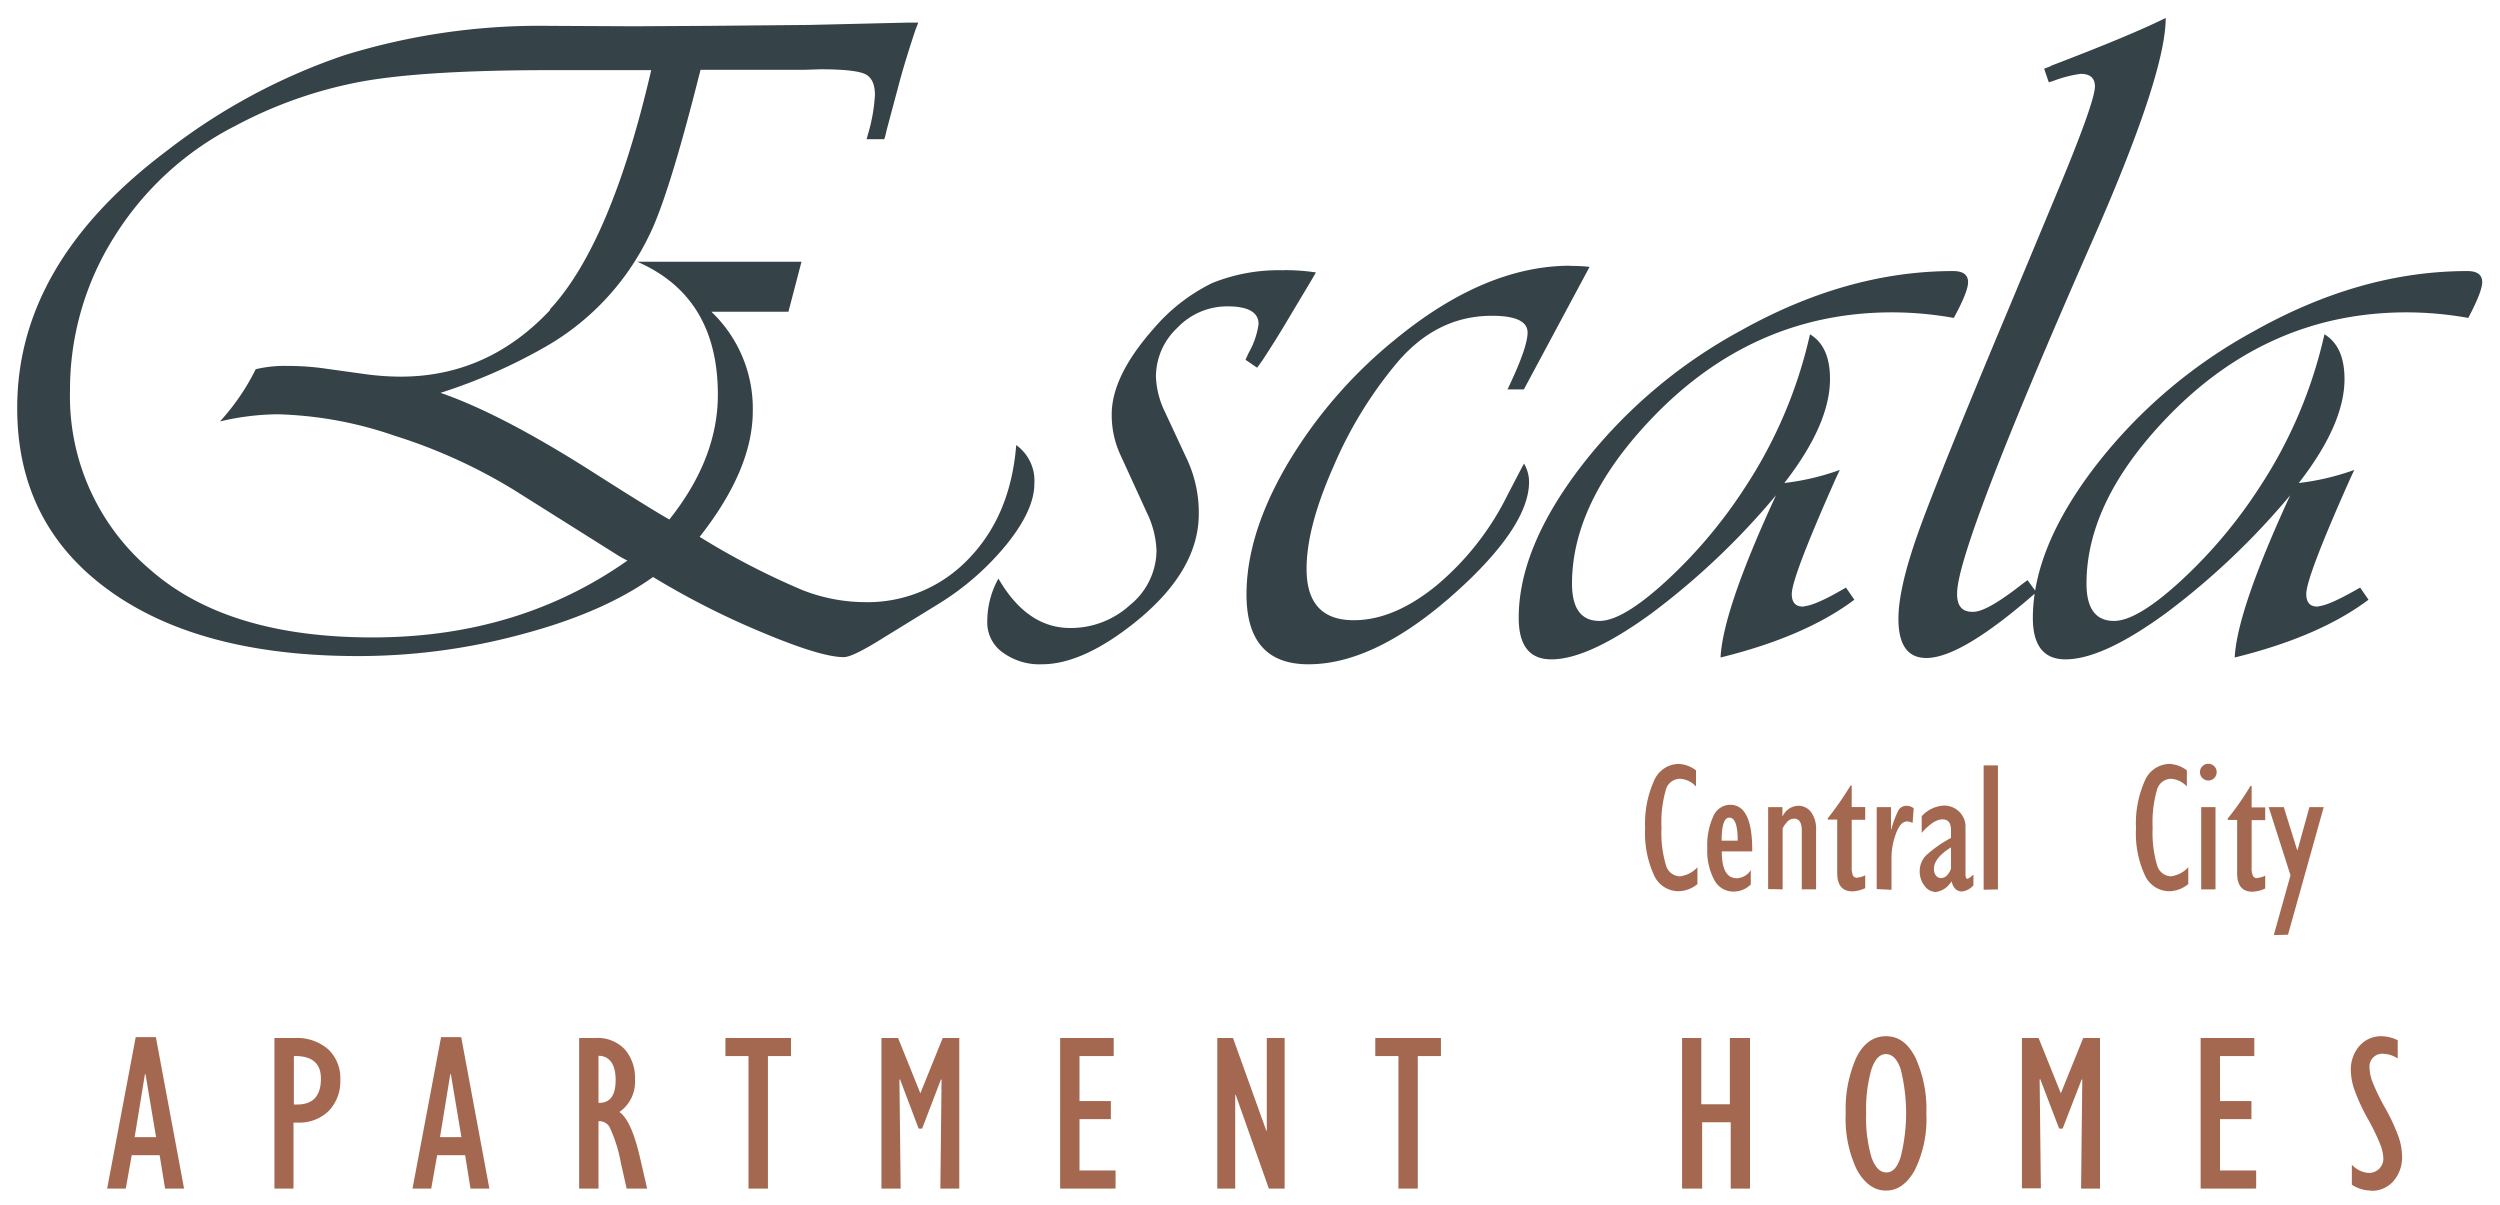
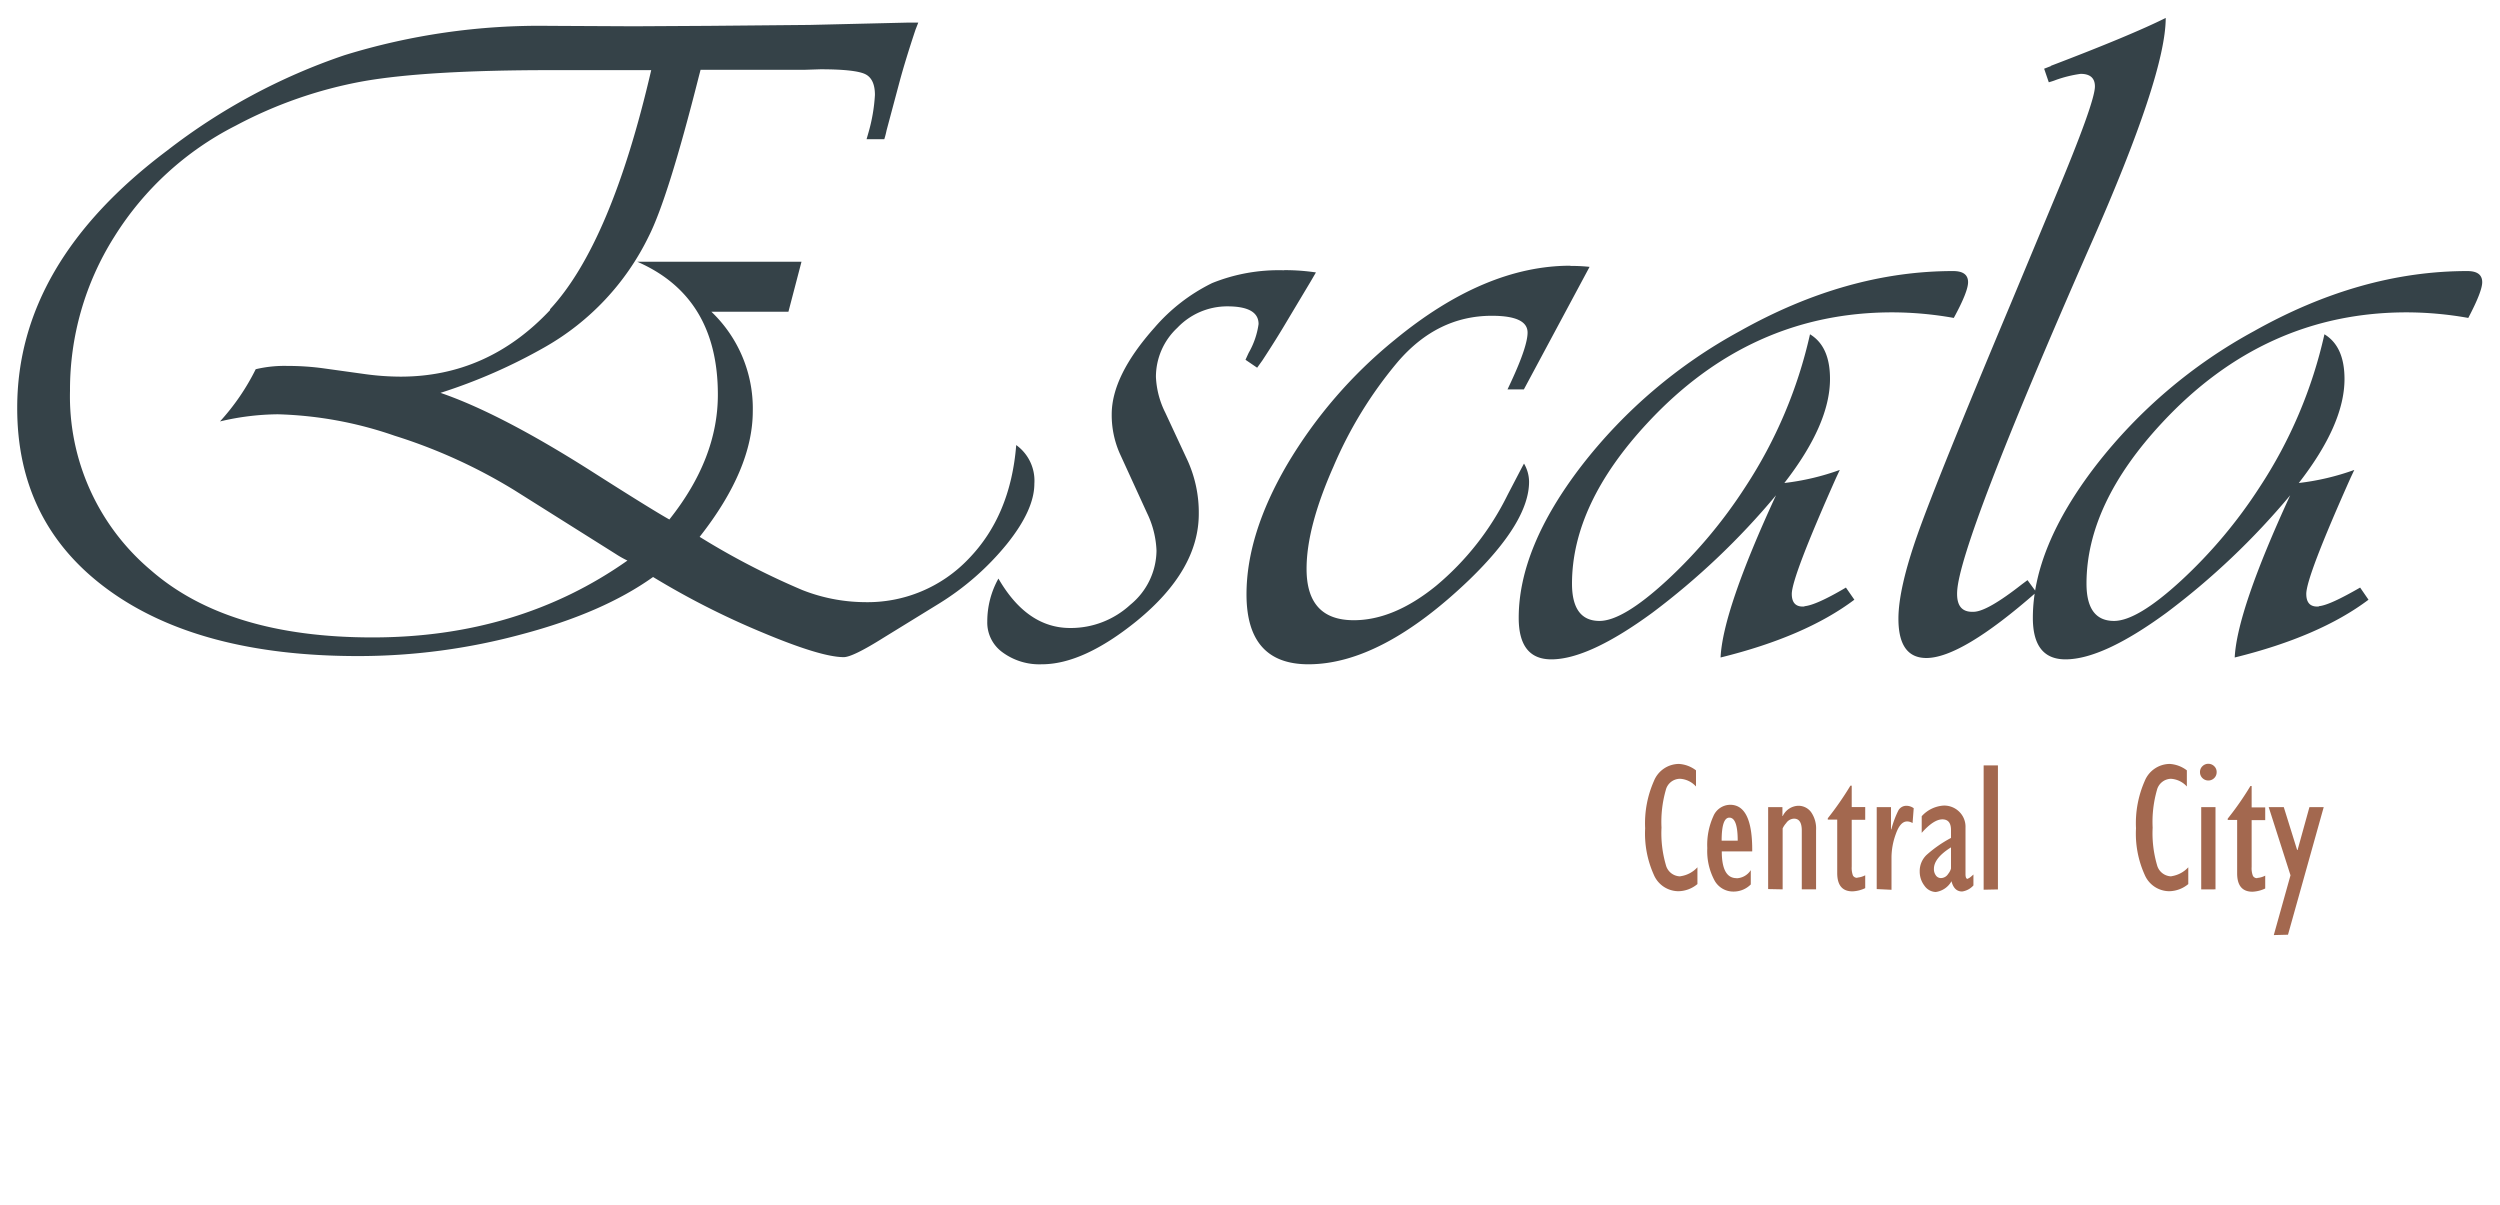
<svg xmlns="http://www.w3.org/2000/svg" id="Layer_1" data-name="Layer 1" viewBox="0 0 350 168.71">
  <defs>
    <style>.cls-1{fill:#354248;}.cls-2{fill:#a3684f;}</style>
  </defs>
  <path class="cls-1" d="M128.56,3.16l-.39,1c-1,3-1.74,5.46-2.22,7.24l-1.83,6.85a11.24,11.24,0,0,1-.32,1.24h-2.48l.26-.91a23.89,23.89,0,0,0,.91-5.29c0-1.52-.47-2.5-1.4-2.93s-3-.66-6.23-.66l-2.16.07H98.08l-.26,1q-4.3,17-7,22.32A35.86,35.86,0,0,1,76.29,48.59,76.35,76.35,0,0,1,61.67,55Q70,57.86,82.55,65.81q8.61,5.49,11.16,6.92,6.8-8.55,6.79-17.49,0-13.69-11.29-18.6h23l-1.83,7H99.59a18.7,18.7,0,0,1,5.8,13.9q0,8.16-7.44,17.62l1.18.72a104.82,104.82,0,0,0,13.18,6.72,24.24,24.24,0,0,0,8.68,1.7,19.51,19.51,0,0,0,14.62-6.07q5.88-6.07,6.66-15.92a6.14,6.14,0,0,1,2.54,5.41q0,3.66-3.85,8.45a37.85,37.85,0,0,1-9.59,8.39l-7.64,4.7q-4.37,2.75-5.61,2.74-3.2,0-11.55-3.52a112,112,0,0,1-15.14-7.7q-7,5-18.31,8a87.41,87.41,0,0,1-23,3.07q-22.26,0-35-9.3T2.41,57.07q0-20.24,21-36A85,85,0,0,1,48.22,7.73,92.6,92.6,0,0,1,76.87,3.62l11.88.06,10.51-.06,14.1-.13,13.9-.33ZM77,43.3q8.55-9.21,14.17-33.48h-14q-17.55,0-26.39,1.57A61.13,61.13,0,0,0,33,17.59,42.87,42.87,0,0,0,16,33.15a40.09,40.09,0,0,0-6.2,21.57A31.81,31.81,0,0,0,21.14,79.85q10.77,9.39,31,9.39,20.43,0,35.7-10.76a14.12,14.12,0,0,1-1.63-.92L72,68.62A74.89,74.89,0,0,0,55.24,61a54.19,54.19,0,0,0-16.35-3,36.16,36.16,0,0,0-8.09,1,31.67,31.67,0,0,0,5-7.31,17.31,17.31,0,0,1,4.44-.46,36.57,36.57,0,0,1,5,.33l5.61.78a37.19,37.19,0,0,0,5.23.39q12.19,0,20.94-9.33Zm102.79-5.48a29.92,29.92,0,0,1,4.44.32l-.72,1.24-3.2,5.35c-1.13,1.92-2.33,3.83-3.59,5.75l-.72,1-1.63-1.11c.22-.48.37-.82.46-1a11.13,11.13,0,0,0,1.37-4c0-1.66-1.46-2.48-4.37-2.48a9.63,9.63,0,0,0-7,3,9.39,9.39,0,0,0-3,6.88,12.34,12.34,0,0,0,1.31,5l3.13,6.72a17.65,17.65,0,0,1,1.56,7.44q0,7.91-8.68,15-7.5,6.08-13.31,6.07a8.7,8.7,0,0,1-5.48-1.67A5.13,5.13,0,0,1,138.22,87,12.29,12.29,0,0,1,139.78,81q4,6.92,10.05,6.92a12.29,12.29,0,0,0,8.42-3.26,9.89,9.89,0,0,0,3.66-7.57,13.14,13.14,0,0,0-1.31-5.23l-3.85-8.41A13.33,13.33,0,0,1,155.64,58q0-5.41,6-12.14a25.41,25.41,0,0,1,8.06-6.23,24.9,24.9,0,0,1,10.09-1.79Zm40.07-.59c.52,0,1.42,0,2.68.13l-9.2,17.16h-2.29l.52-1.11c1.53-3.3,2.29-5.59,2.29-6.85,0-1.56-1.65-2.35-5-2.35q-7.64,0-13.18,6.46a58,58,0,0,0-9,14.66q-3.77,8.51-3.76,14.32,0,7.18,6.6,7.18,5.61,0,11.55-4.83a39,39,0,0,0,10-12.73l1.7-3.26c.09-.17.28-.54.59-1.11a5.12,5.12,0,0,1,.71,2.55q0,5.61-8.35,13.7Q193.37,93,183.18,93q-8.67,0-8.67-9.79,0-8.42,5.67-18.14a65.36,65.36,0,0,1,15.08-17.49q12.6-10.38,24.6-10.38Zm32.76,47.64q1.63-.14,5.81-2.61l1.18,1.7q-6.86,5.16-18.73,8.09.31-6.58,7.76-22.71a102.88,102.88,0,0,1-17.32,16.45q-8.91,6.52-14.13,6.52c-3.05,0-4.57-1.93-4.57-5.81q0-9.85,8.81-21.31a70.76,70.76,0,0,1,22.12-18.82q15-8.43,29.89-8.42c1.4,0,2.09.52,2.09,1.56,0,.87-.65,2.53-2,5a49.65,49.65,0,0,0-8.61-.78q-19.9,0-34.26,15.47-10.57,11.36-10.58,22.51c0,3.48,1.29,5.22,3.85,5.22q3.27,0,9.4-5.64a67.89,67.89,0,0,0,11-13.09,64.74,64.74,0,0,0,9.07-21.4q2.81,1.7,2.8,6.26,0,6.33-6.39,14.56a34.45,34.45,0,0,0,7.76-1.83l-.52,1.11q-6.19,13.9-6.2,16.25c0,1.26.59,1.85,1.76,1.76ZM287.08,9.23q11.28-4.3,16.12-6.72,0,8-10.58,31.91Q274.29,76.13,274,82.85c-.09,2,.7,2.89,2.35,2.8q1.89-.06,6.72-3.85l.78-.58,1.24,1.69q-10.5,9.21-15.4,9.21-3.91,0-3.91-5.49,0-4.23,2.7-11.87t13-32.18l6.2-14.88q5.61-13.38,5.61-15.6c0-1.17-.67-1.76-2-1.76a17.37,17.37,0,0,0-3.46.85c-.22.09-.54.2-1,.33l-.65-1.9,1-.39Zm37.53,75.64c1.09-.09,3-1,5.81-2.61l1.17,1.7q-6.85,5.16-18.73,8.09.33-6.58,7.77-22.71A102.92,102.92,0,0,1,303.3,85.79q-8.91,6.52-14.13,6.52c-3.05,0-4.57-1.93-4.57-5.81q0-9.85,8.81-21.31a70.8,70.8,0,0,1,22.13-18.82q15-8.43,29.89-8.42c1.39,0,2.08.52,2.08,1.56,0,.87-.65,2.53-1.95,5a49.76,49.76,0,0,0-8.62-.78q-19.9,0-34.26,15.47-10.57,11.36-10.57,22.51,0,5.22,3.85,5.22,3.26,0,9.39-5.64a67.89,67.89,0,0,0,11-13.09,64.53,64.53,0,0,0,9.07-21.4q2.81,1.7,2.81,6.26,0,6.33-6.4,14.56a34.64,34.64,0,0,0,7.77-1.83l-.52,1.11q-6.21,13.9-6.2,16.25c0,1.26.58,1.85,1.76,1.76Z" />
-   <path class="cls-2" d="M15,166.4l4-21.2h2.82l3.95,21.2H23.11l-.76-4.67H18.44l-.83,4.67Zm3.85-7.2h3l-1.48-8.82h-.08Zm19.57,7.2V145.32h2.87a6.64,6.64,0,0,1,4.63,1.56,5.5,5.5,0,0,1,1.72,4.28A5.94,5.94,0,0,1,46,155.55a5.84,5.84,0,0,1-4.34,1.61h-.57v9.24Zm2.72-11.77h.47q3.32,0,3.32-3.62c0-2.17-1.27-3.22-3.79-3.16ZM57.75,166.4l4-21.2h2.82l3.94,21.2H65.87l-.75-4.67H61.2l-.83,4.67Zm3.85-7.2h3l-1.48-8.82h-.08Zm19.48,7.2V145.32h2.26a5.24,5.24,0,0,1,4.14,1.6,6.11,6.11,0,0,1,1.42,4.24,5.14,5.14,0,0,1-2.18,4.52q1.69,1.2,2.88,6.39l1,4.33H87.73l-.82-3.64a19.88,19.88,0,0,0-1.52-4.86,1.63,1.63,0,0,0-1.6-.93v9.43Zm2.71-12h.12c1.52,0,2.28-1.06,2.28-3.19s-.8-3.39-2.4-3.4Zm21,12V147.85h-3.23v-2.53h9.18v2.53h-3.23V166.4Zm24.06-13.34,3.13-7.74h2.32V166.4h-2.65l.17-15.24-.08-.06L129.1,158h-.49L126,151.1l-.08.06.17,15.24H123.4V145.32h2.33Zm19.57,13.34V145.32h7.5v2.53h-4.79v6.3h4.39v2.53h-4.39v7.19h5.05v2.53Zm22,0V145.32h2.2l4.67,13,.06,0v-13h2.5V166.4h-2.21L173,153.28h-.07V166.4Zm25.36,0V147.85h-3.24v-2.53h9.19v2.53h-3.24V166.4Zm39.71,0V145.32h2.69v9.28h4v-9.28H245V166.4h-2.7v-9.28h-4v9.28Zm28.55.28c-1.67,0-3-1-4.07-2.89a16.7,16.7,0,0,1-1.57-7.93,17.74,17.74,0,0,1,1.48-7.79c1-2,2.38-3,4.16-3s3.1,1,4.12,3a17.3,17.3,0,0,1,1.53,7.8,16.26,16.26,0,0,1-1.62,7.95C267,165.72,265.68,166.68,264.07,166.68Zm0-19.11c-.9,0-1.58.74-2.06,2.21a20.36,20.36,0,0,0-.72,6.08A19.78,19.78,0,0,0,262,162c.5,1.43,1.19,2.14,2.1,2.14s1.54-.73,2-2.18a25.22,25.22,0,0,0,0-12.25C265.63,148.29,264.93,147.57,264,147.57Zm24.48,5.49,3.13-7.74H294V166.4h-2.65l.17-15.24-.08-.06L288.77,158h-.49l-2.65-6.93-.08.06.17,15.24h-2.65V145.32h2.33Zm19.57,13.34V145.32h7.51v2.53h-4.8v6.3h4.4v2.53h-4.4v7.19h5.06v2.53Zm23.85.28a4.92,4.92,0,0,1-2.68-.82v-2.8a3.52,3.52,0,0,0,2.36,1.15,2,2,0,0,0,2.05-2,6,6,0,0,0-.34-1.76,30.67,30.67,0,0,0-1.83-3.81,26.14,26.14,0,0,1-1.93-4.22,8.51,8.51,0,0,1-.45-2.52,5,5,0,0,1,1.21-3.48,4,4,0,0,1,3.09-1.35,5.4,5.4,0,0,1,2.26.56v2.56a3.86,3.86,0,0,0-1.89-.65,1.79,1.79,0,0,0-2.05,2,5.79,5.79,0,0,0,.35,1.78,28.86,28.86,0,0,0,1.83,3.79,26.63,26.63,0,0,1,1.93,4.19,9,9,0,0,1,.44,2.55,5.09,5.09,0,0,1-1.21,3.51,4,4,0,0,1-3.14,1.35Z" />
  <path class="cls-2" d="M235.28,122.67a3.94,3.94,0,0,0,2.36-1.25v2.35a4.25,4.25,0,0,1-2.65,1,3.76,3.76,0,0,1-3.45-2.29,14.11,14.11,0,0,1-1.22-6.52,14.65,14.65,0,0,1,1.23-6.62,3.8,3.8,0,0,1,3.49-2.39,4.33,4.33,0,0,1,2.4.9v2.26a3.25,3.25,0,0,0-2.23-1.08,2.06,2.06,0,0,0-2,1.58,16.23,16.23,0,0,0-.6,5.25,15.91,15.91,0,0,0,.61,5.23,2.1,2.1,0,0,0,2,1.6Zm7.83.29a2.47,2.47,0,0,0,2-1.14v2a3.39,3.39,0,0,1-2.38,1,3,3,0,0,1-2.71-1.58,8.71,8.71,0,0,1-1-4.51,9.68,9.68,0,0,1,.85-4.46,2.58,2.58,0,0,1,2.35-1.6q3.15,0,3.09,6.53h-4.26c0,2.49.69,3.74,2.06,3.74Zm-1-8.49c-.72,0-1.08,1.07-1.08,3.22h2.25c0-2.15-.39-3.22-1.17-3.22Zm5.43,10V113h2v1.24h.05a2.49,2.49,0,0,1,2.14-1.43,2.19,2.19,0,0,1,1.83.9,4,4,0,0,1,.69,2.51v8.29h-2v-8.24c0-1.1-.36-1.66-1.09-1.66a1.39,1.39,0,0,0-1.1.63,3,3,0,0,0-.49.74v8.53Zm12.5-1.61a2.77,2.77,0,0,0,1.09-.32v1.8a4.56,4.56,0,0,1-1.79.45c-1.42,0-2.13-.86-2.13-2.57v-7.48h-1.32v-.18a43.16,43.16,0,0,0,3.17-4.57h.18v3h1.89v1.78h-1.89v6.56a3.1,3.1,0,0,0,.17,1.24.65.65,0,0,0,.63.32Zm2.7,1.61V113h2v3.11h.05a13.23,13.23,0,0,1,1-2.68,1.28,1.28,0,0,1,1.13-.62,1.77,1.77,0,0,1,1,.34l-.16,2.08A1.52,1.52,0,0,0,267,115c-.64,0-1.16.57-1.57,1.72a9.68,9.68,0,0,0-.62,3.28v4.57ZM275.48,123c.13,0,.4-.19.8-.57v1.53a2.65,2.65,0,0,1-1.58.85c-.75,0-1.25-.48-1.49-1.44a3,3,0,0,1-2.2,1.51,2,2,0,0,1-1.58-.87,3.24,3.24,0,0,1-.67-2,3.11,3.11,0,0,1,.95-2.31,17.31,17.31,0,0,1,3.43-2.39v-1.1c0-1-.4-1.5-1.21-1.5s-1.78.63-2.89,1.89v-2.33a4.51,4.51,0,0,1,3.07-1.49,3,3,0,0,1,2.16.84,2.94,2.94,0,0,1,.9,2.26v6.5c0,.44.1.67.31.67Zm-2.34-1.37v-3c-1.59,1-2.39,2-2.39,3a1.48,1.48,0,0,0,.28.94.85.85,0,0,0,.71.36,1.21,1.21,0,0,0,1-.58A2,2,0,0,0,273.14,121.59Zm4.57,2.93V107.16h2v17.36ZM304,122.67a4,4,0,0,0,2.36-1.25v2.35a4.27,4.27,0,0,1-2.65,1,3.76,3.76,0,0,1-3.45-2.29,14,14,0,0,1-1.22-6.52,14.67,14.67,0,0,1,1.22-6.62,3.82,3.82,0,0,1,3.5-2.39,4.38,4.38,0,0,1,2.4.9v2.26a3.27,3.27,0,0,0-2.24-1.08,2.08,2.08,0,0,0-1.95,1.58,16.23,16.23,0,0,0-.6,5.25,15.91,15.91,0,0,0,.61,5.23,2.11,2.11,0,0,0,2,1.6Zm5.17-13.4a1.16,1.16,0,0,1-.83-.34,1.13,1.13,0,0,1-.34-.83,1.1,1.1,0,0,1,.34-.83,1.17,1.17,0,0,1,1.65,0,1.1,1.1,0,0,1,.34.83,1.13,1.13,0,0,1-.34.83A1.15,1.15,0,0,1,309.19,109.27Zm-1,15.25V113h2v11.51Zm7.86-1.61a2.81,2.81,0,0,0,1.1-.32v1.8a4.64,4.64,0,0,1-1.79.45c-1.42,0-2.14-.86-2.14-2.57v-7.48h-1.32v-.18a41.65,41.65,0,0,0,3.18-4.57h.17v3h1.9v1.78h-1.9v6.56a2.88,2.88,0,0,0,.18,1.24.64.64,0,0,0,.62.32Zm2.3,8,2.34-8.37L317.62,113h2.11l1.87,6h.06l1.66-6h2l-5,17.86Z" />
</svg>